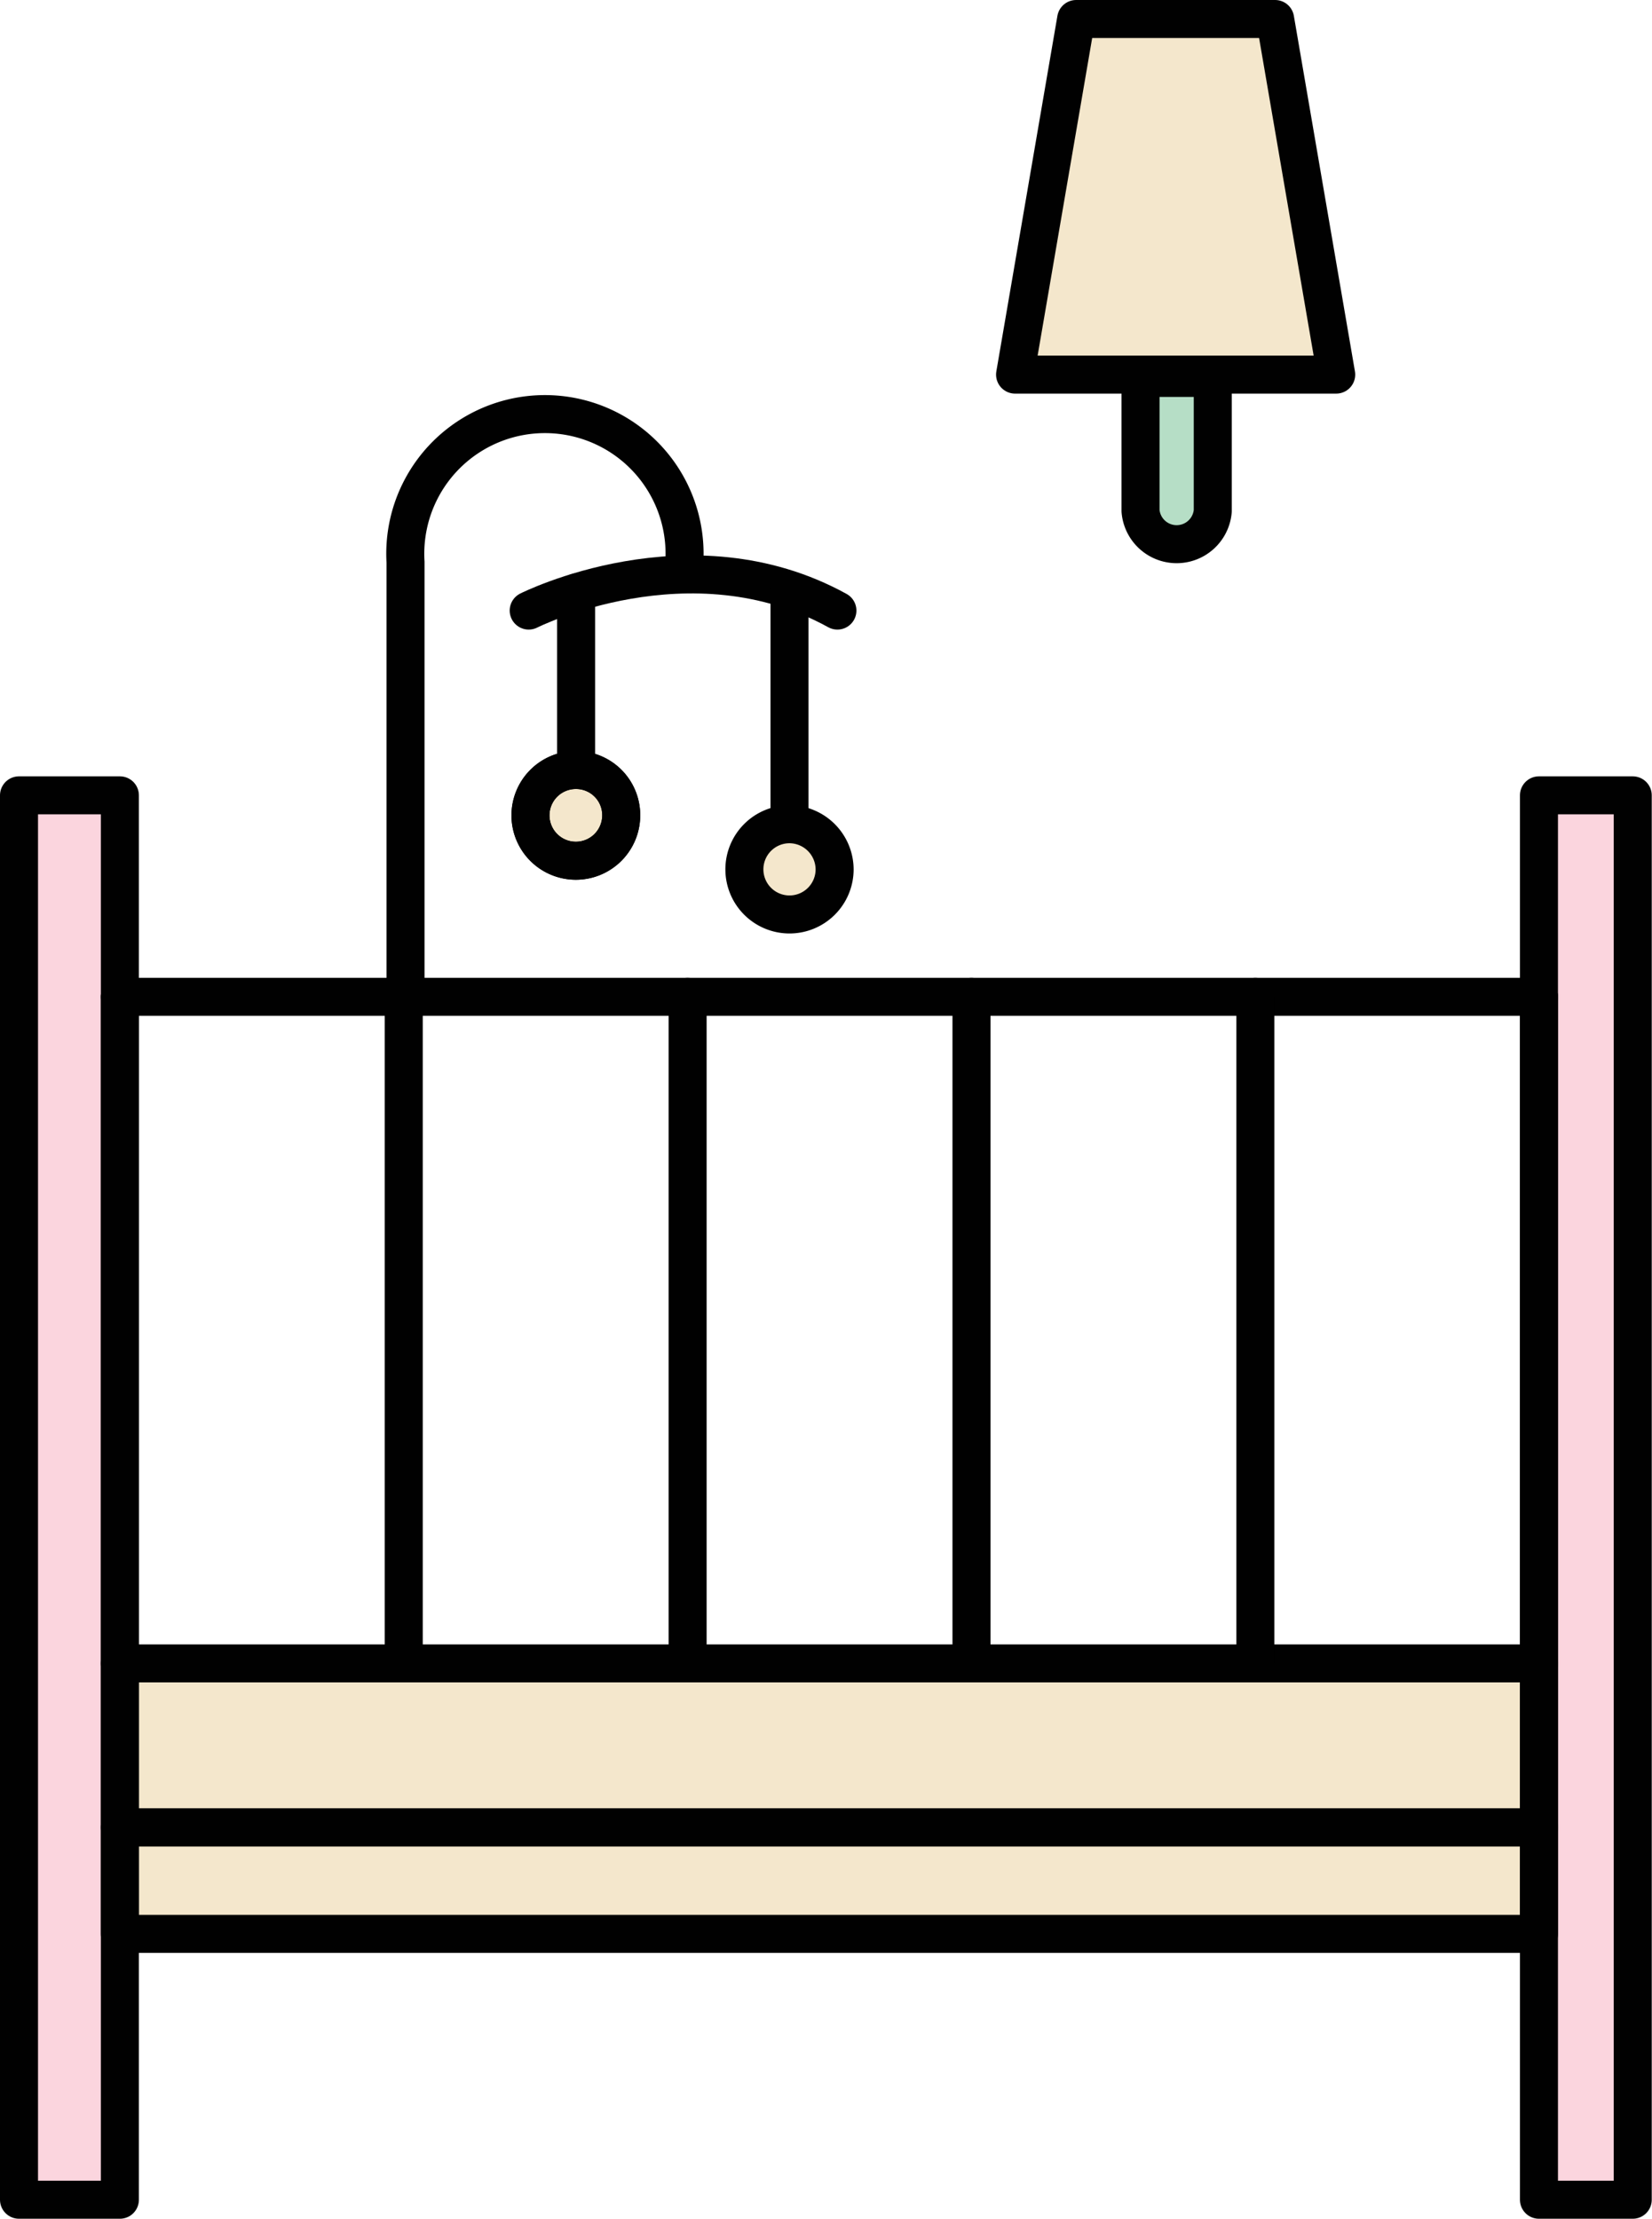
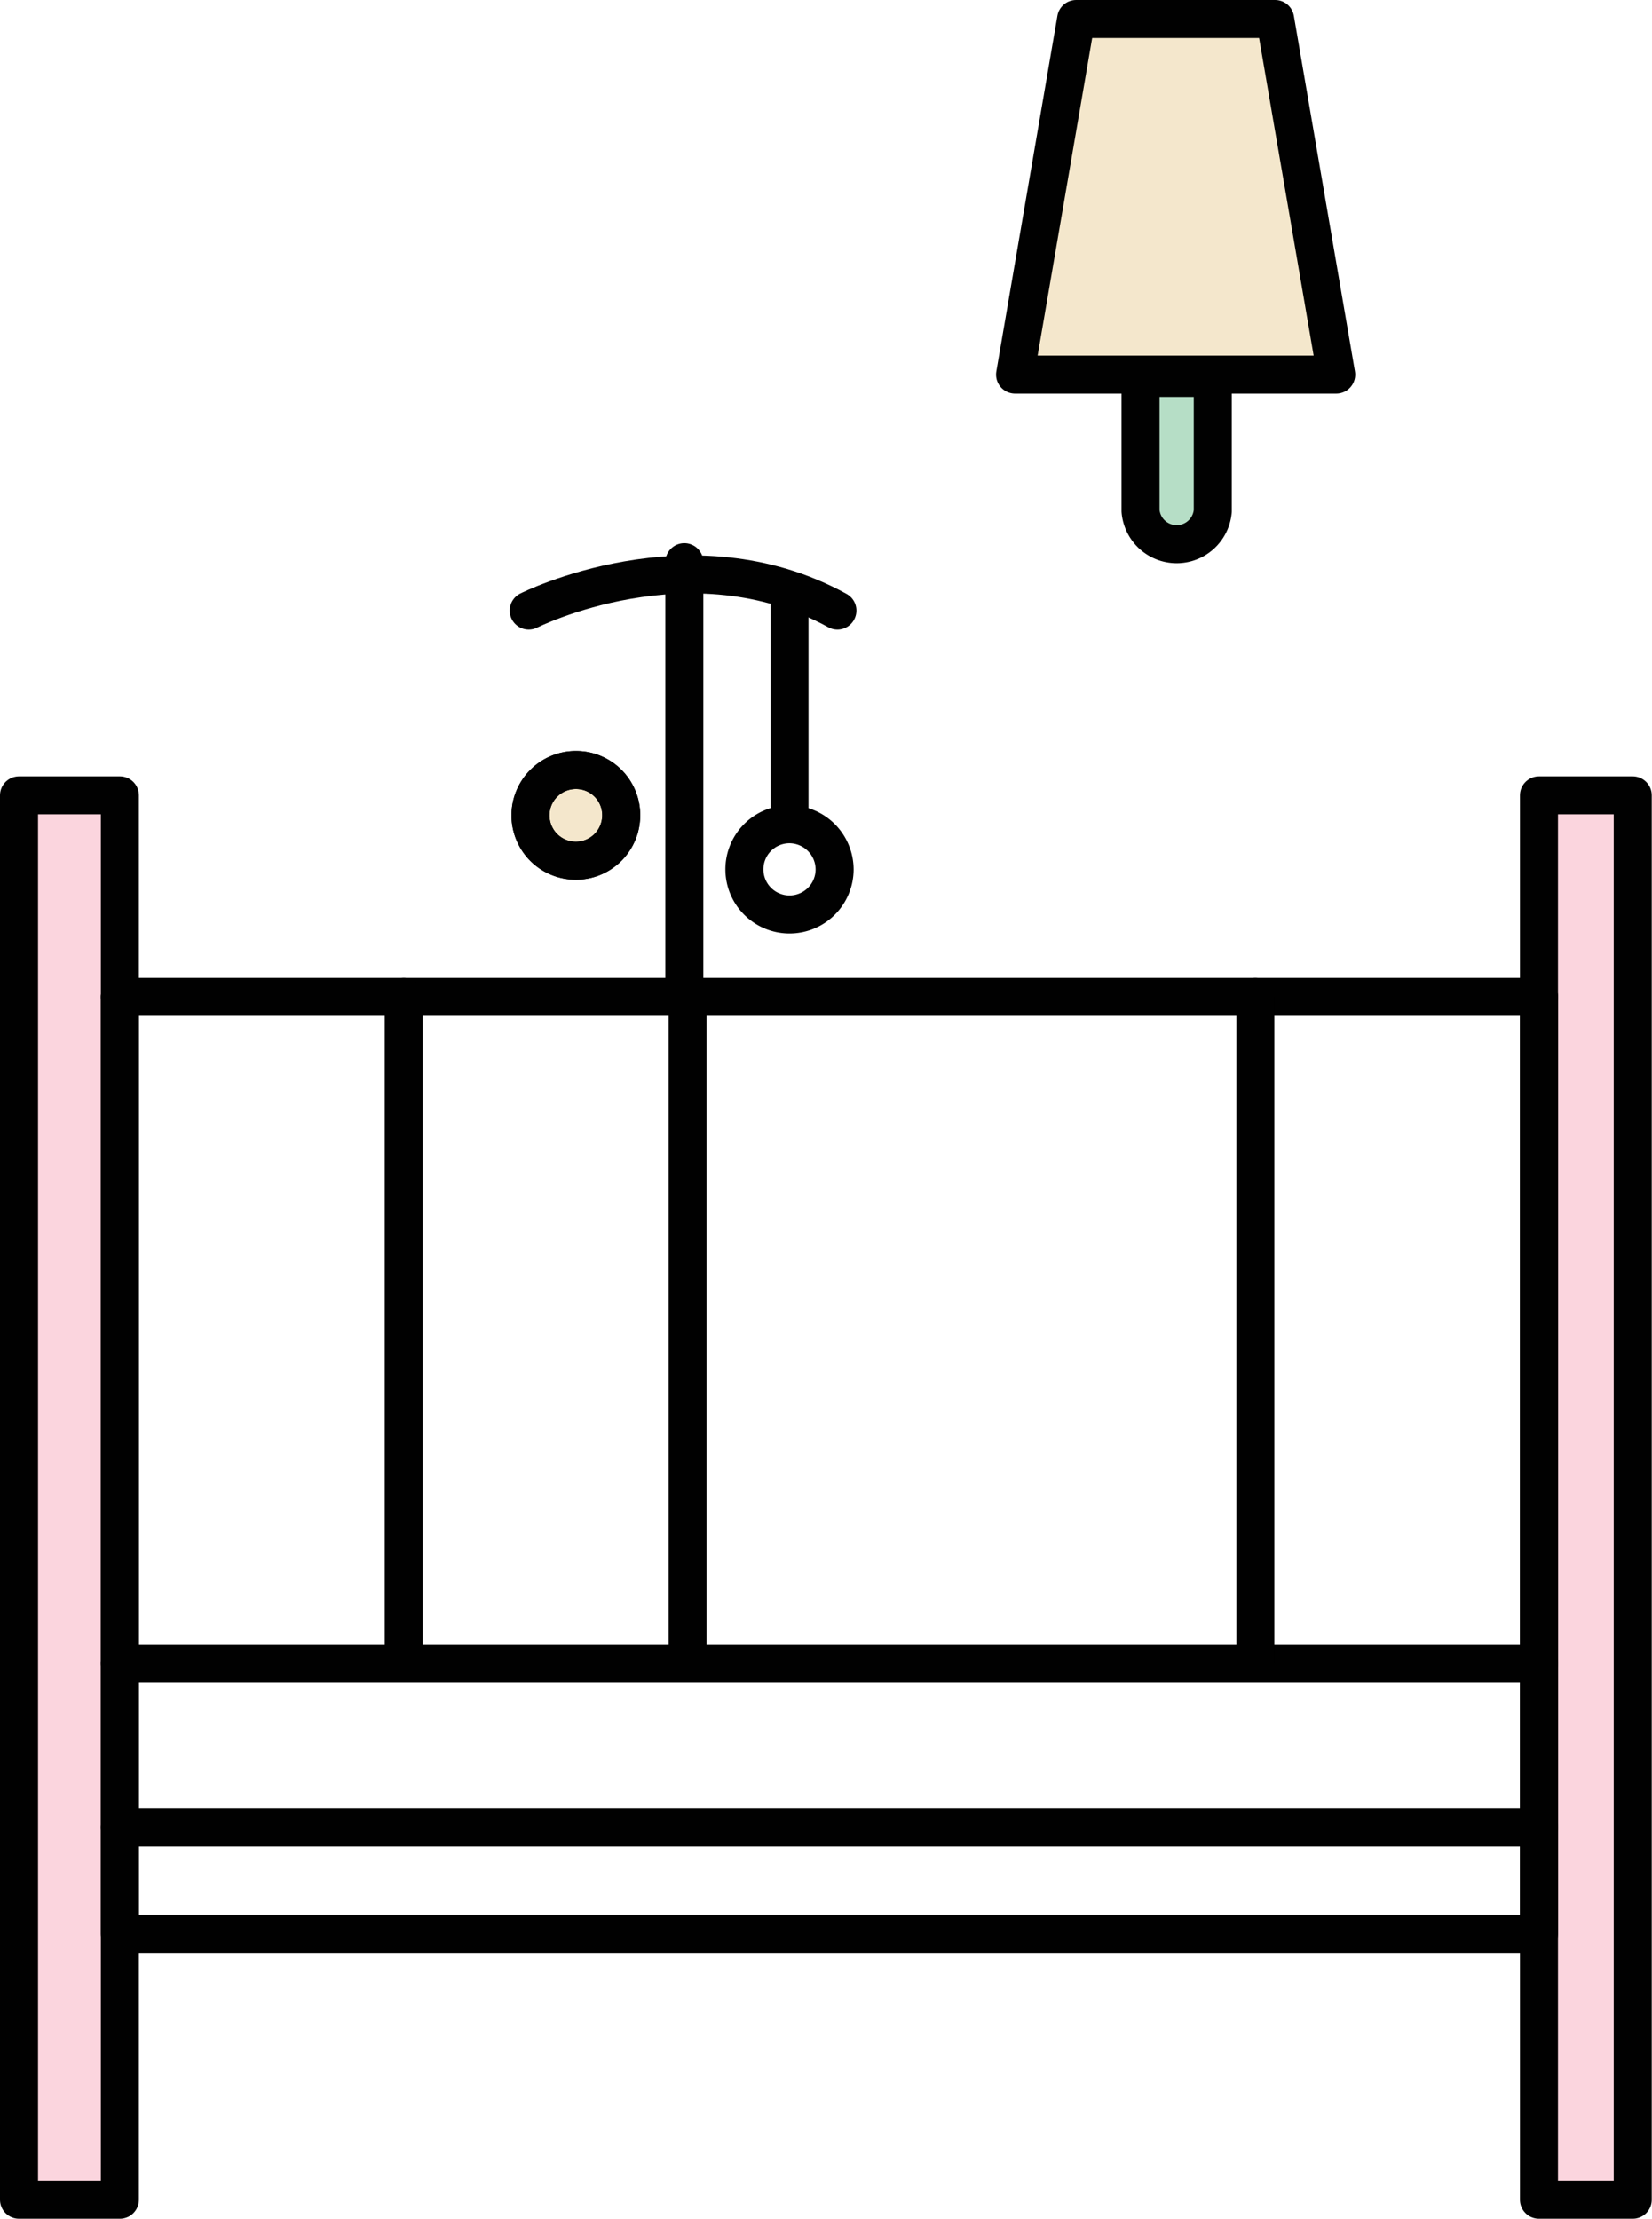
<svg xmlns="http://www.w3.org/2000/svg" viewBox="0 0 65.18 87.54">
  <defs>
    <style>.cls-1{fill:#f4e7cc;}.cls-2{fill:#fbd5de;}.cls-3{fill:#b6dec6;}.cls-4{fill:none;stroke:#010101;stroke-linecap:round;stroke-linejoin:round;stroke-width:1.5px;}</style>
  </defs>
  <title>BabyRoom</title>
  <g id="Layer_2" data-name="Layer 2">
    <g id="Layer_1-2" data-name="Layer 1">
-       <circle class="cls-1" cx="31.15" cy="34.59" r="1.84" />
      <circle class="cls-1" cx="22.73" cy="32.17" r="1.84" />
      <rect class="cls-2" x="0.75" y="31.31" width="3.98" height="55.49" />
      <rect class="cls-2" x="60.58" y="31.31" width="3.98" height="55.49" />
-       <rect class="cls-1" x="4.73" y="64.99" width="55.85" height="11.31" />
      <polygon class="cls-1" points="52.72 14.78 40.05 14.78 42.97 0.75 50.48 0.75 52.72 14.78" />
      <rect class="cls-3" x="44.96" y="15.43" width="2.84" height="5.71" />
      <rect class="cls-4" x="4.73" y="65.63" width="55.99" height="6.47" />
      <line class="cls-4" x1="60.72" y1="39.33" x2="4.73" y2="39.33" />
      <line class="cls-4" x1="4.73" y1="39.33" x2="4.73" y2="65.63" />
      <line class="cls-4" x1="15.93" y1="39.33" x2="15.93" y2="65.63" />
      <line class="cls-4" x1="27.13" y1="39.33" x2="27.13" y2="65.63" />
-       <line class="cls-4" x1="38.33" y1="39.33" x2="38.33" y2="65.63" />
      <line class="cls-4" x1="49.53" y1="39.33" x2="49.53" y2="65.63" />
      <line class="cls-4" x1="60.72" y1="39.33" x2="60.72" y2="65.63" />
      <rect class="cls-4" x="60.72" y="31.38" width="3.7" height="55.41" />
      <rect class="cls-4" x="0.75" y="31.38" width="3.98" height="55.41" />
      <rect class="cls-4" x="4.73" y="72.1" width="55.99" height="4.2" />
-       <path class="cls-4" d="M27,22.18a5.51,5.51,0,1,0-11,0V39.33" />
+       <path class="cls-4" d="M27,22.18V39.33" />
      <path class="cls-4" d="M20.86,24.09s6.36-3.21,12.18,0" />
-       <line class="cls-4" x1="22.73" y1="23.38" x2="22.73" y2="30.1" />
      <line class="cls-4" x1="31.15" y1="23.38" x2="31.15" y2="32.17" />
      <path class="cls-4" d="M24.51,32.17a1.79,1.79,0,1,1-1.78-1.79A1.78,1.78,0,0,1,24.51,32.17Z" />
      <path class="cls-4" d="M32.93,34.3a1.78,1.78,0,1,1-1.78-1.78A1.79,1.79,0,0,1,32.93,34.3Z" />
      <path class="cls-4" d="M24.51,32.17a1.79,1.79,0,1,1-1.78-1.79A1.78,1.78,0,0,1,24.51,32.17Z" />
      <polygon class="cls-4" points="42.46 0.75 50.31 0.75 52.72 14.78 46.38 14.78 40.05 14.78 42.46 0.75" />
      <path class="cls-4" d="M45,14.91v5.25a1.43,1.43,0,0,0,2.85,0V14.91Z" />
    </g>
  </g>
</svg>